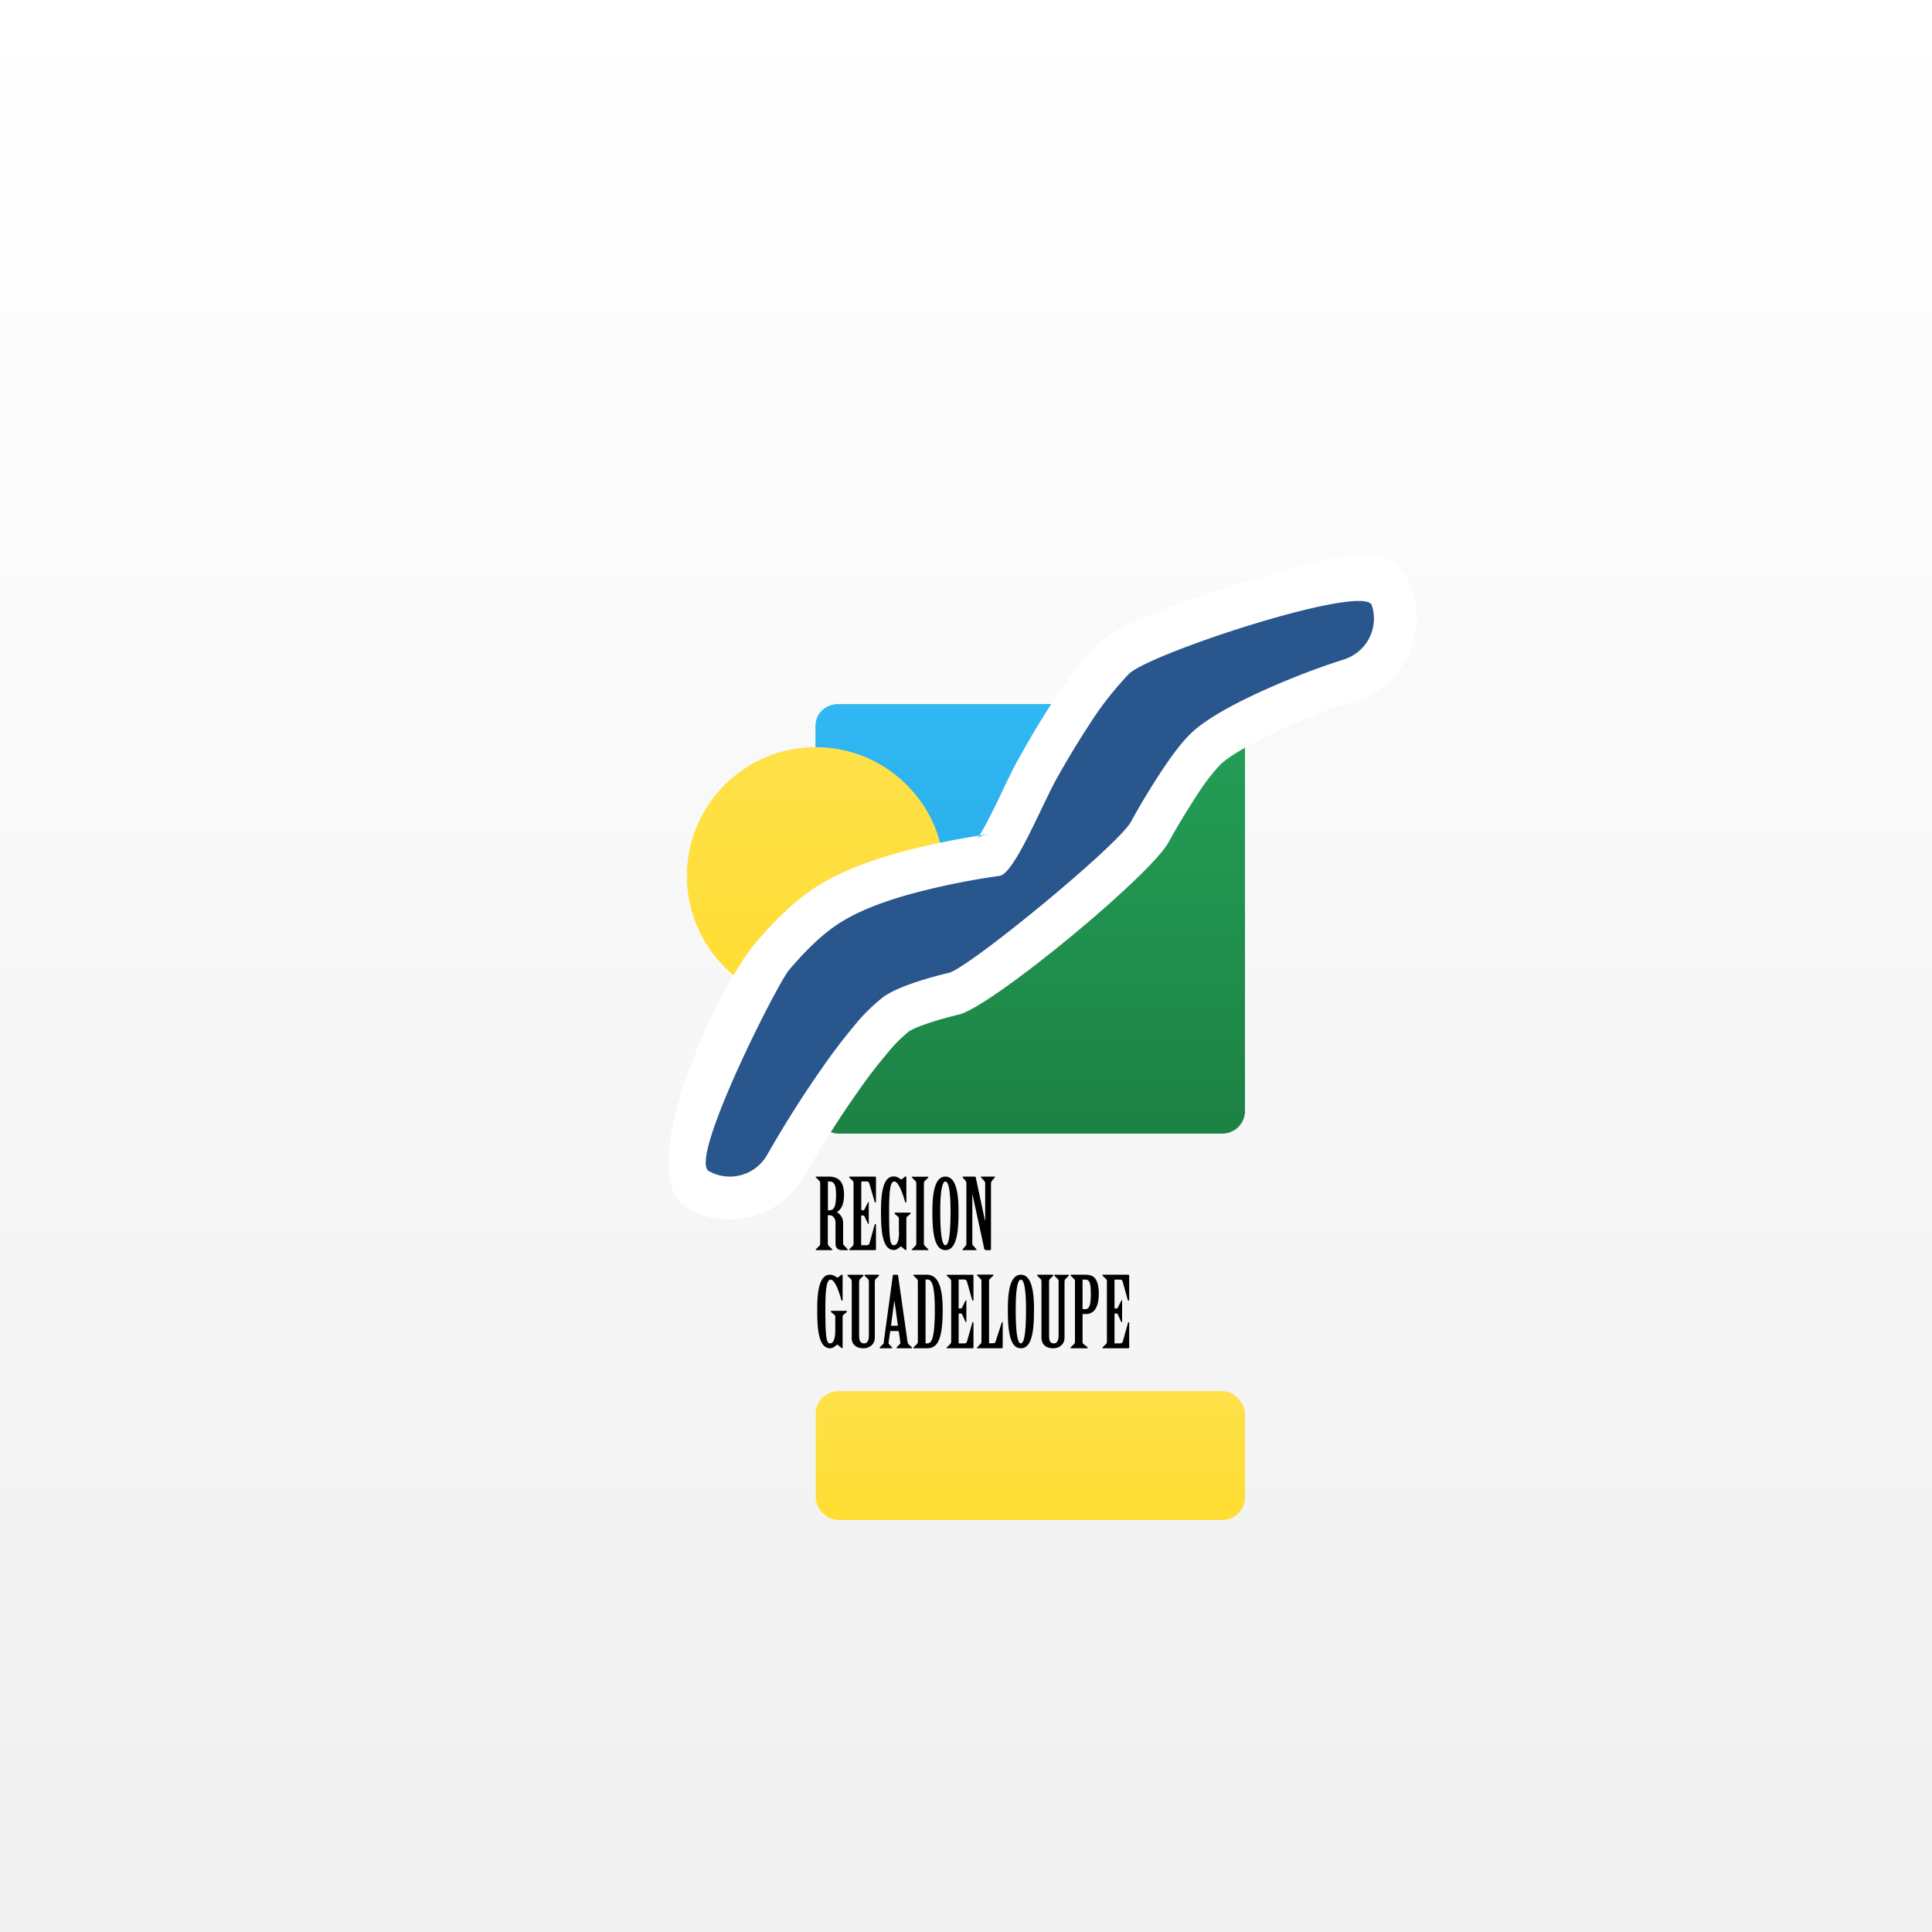
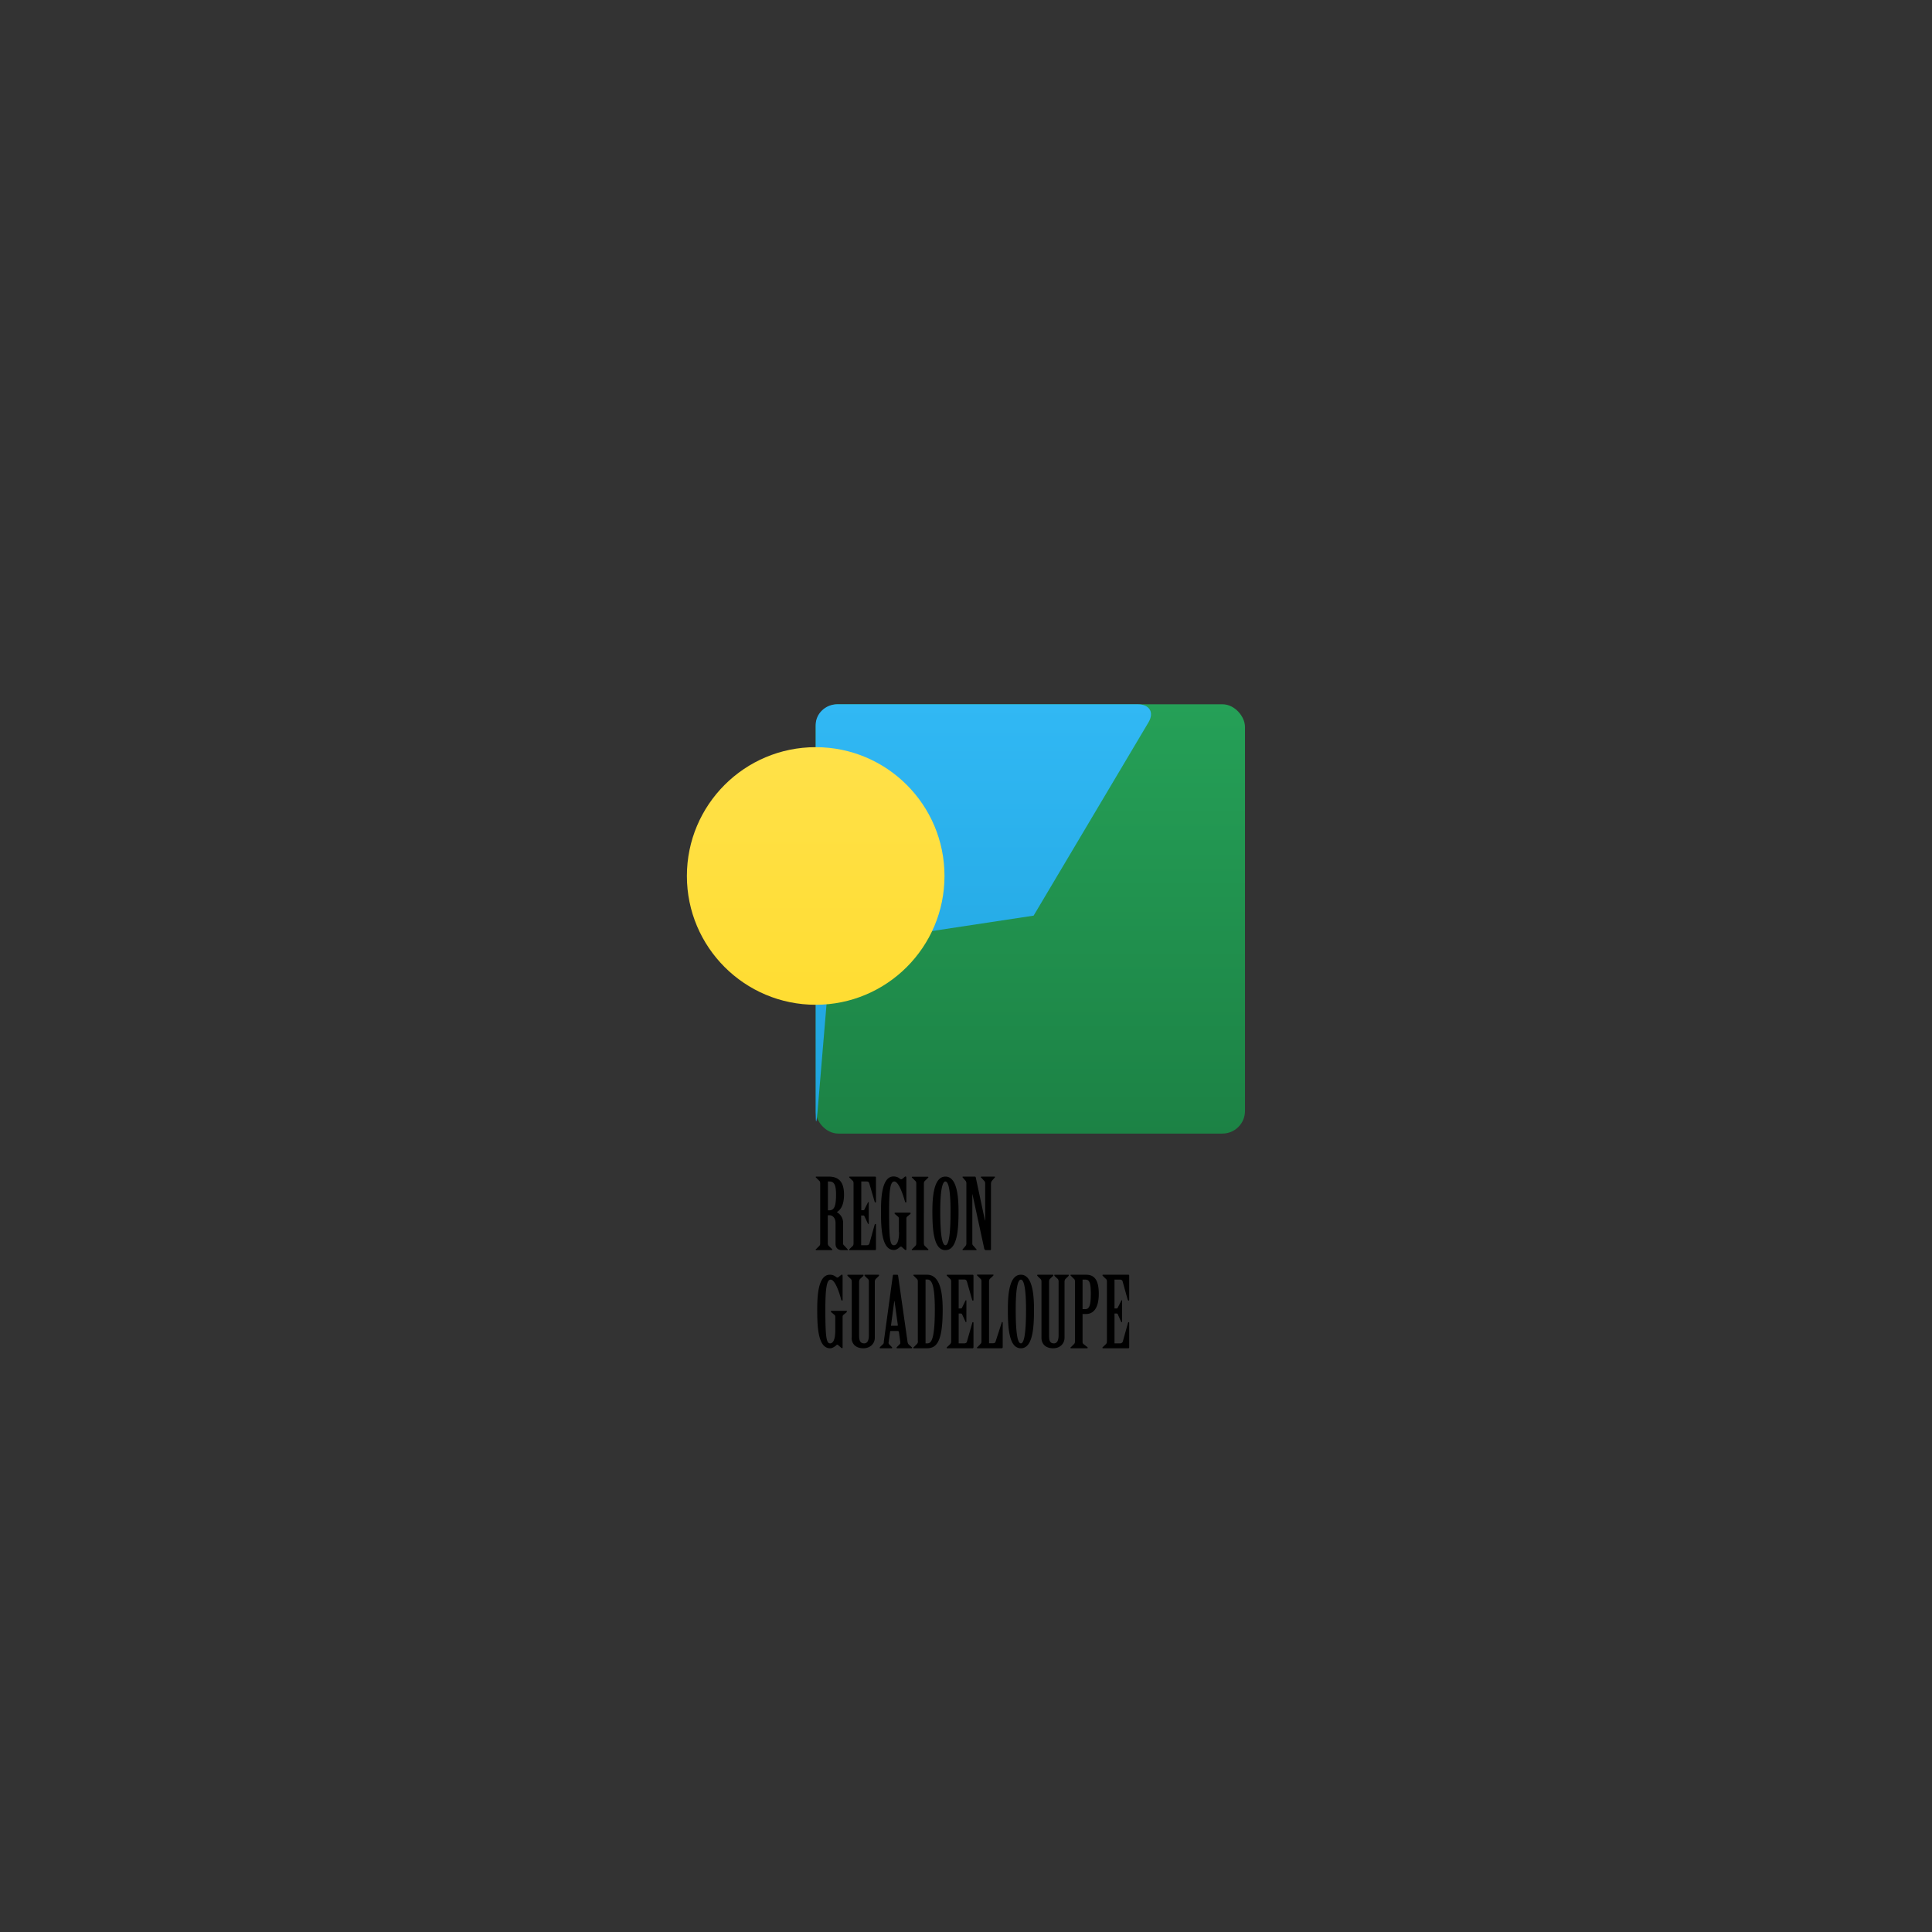
<svg xmlns="http://www.w3.org/2000/svg" width="15" height="15">
  <rect width="100%" height="100%" fill="#333333" stroke="none" />
  <defs>
    <linearGradient x1="50%" y1="0%" x2="50%" y2="100%" id="a">
      <stop stop-color="#FFF" offset="0%" />
      <stop stop-color="#F0F0F0" offset="100%" />
    </linearGradient>
    <linearGradient x1="50%" y1="0%" x2="50%" y2="100%" id="b">
      <stop stop-color="#25A057" offset="0%" />
      <stop stop-color="#1C8245" offset="100%" />
    </linearGradient>
    <linearGradient x1="50%" y1="0%" x2="50%" y2="100%" id="c">
      <stop stop-color="#31B8F4" offset="0%" />
      <stop stop-color="#1EA2DC" offset="100%" />
    </linearGradient>
    <linearGradient x1="50%" y1="0%" x2="50%" y2="100%" id="d">
      <stop stop-color="#FFE149" offset="0%" />
      <stop stop-color="#FFDD32" offset="100%" />
    </linearGradient>
  </defs>
  <g fill="none" fill-rule="evenodd">
-     <path fill="url(#a)" d="M0 0h15v15H0z" />
+     <path fill="url(#a)" d="M0 0h15H0z" />
    <g transform="translate(5 4)">
      <g transform="translate(0 1.468)">
        <rect fill="url(#b)" x="1.333" width="3.333" height="3.333" rx=".175" />
        <path d="M1.333.16c0-.088.077-.16.167-.16h2.333c.092 0 .13.063.084.14l-.892 1.501-1.57.238-.108 1.288c-.008.092-.014.097-.014.006V.16z" fill="url(#c)" />
        <circle fill="url(#d)" cx="1.333" cy="1.333" r="1" />
      </g>
-       <rect fill="url(#d)" x="1.333" y="6.801" width="3.333" height="1" rx=".175" />
      <path d="M1.427 5.435h.013c.027 0 .047.025.047.058v.164c0 .026.014.049.049.049h.04c.003 0 .007 0 .007-.002 0-.003-.003-.005-.006-.009l-.024-.026a.017.017 0 0 1-.007-.013v-.16a.095.095 0 0 0-.049-.085c.027-.016.056-.051.056-.136 0-.098-.04-.14-.12-.14h-.095c-.003 0-.005.002-.005.004s.004.005.006.007l.022.022c.006.005.007.013.007.021v.462c0 .01-.001.016-.007.022l-.022.022c-.002.002-.006.004-.006.006 0 .003.002.005.005.005h.12c.003 0 .004-.002.004-.005 0-.002-.004-.004-.005-.006l-.023-.022c-.005-.006-.007-.012-.007-.022v-.216zm0-.262h.012c.037 0 .052.025.052.102 0 .092-.015.122-.053.122h-.01v-.224h-.001zm.26 0h.042c.01 0 .017.004.02.014l.042.144c0 .002.002.005.006.005.002 0 .004-.002.004-.005v-.19a.007.007 0 0 0-.007-.006h-.197c-.003 0-.004.002-.004.004s.003.005.005.007l.023.022c.005.005.006.013.006.021v.462c0 .01-.001.016-.006.022l-.023.022c-.002.003-.005.004-.005.006 0 .003.001.005.004.005h.197a.007.007 0 0 0 .007-.007v-.191c0-.002-.002-.005-.004-.005-.003 0-.005.002-.006.005l-.041.147c-.003.008-.01.013-.02.013h-.044v-.231h.017c.004 0 .006.001.008.005l.026.055c.002.004.002.006.006.006.002 0 .002-.002.002-.004v-.162c0-.003 0-.004-.002-.004-.003 0-.004.001-.005.004l-.027.054c-.001.004-.004.005-.008.005h-.016v-.223zm.293.394c0 .072-.017.101-.04.101-.029 0-.037-.043-.037-.262 0-.16.008-.233.04-.233.034 0 .067.098.083.155.001.005.004.008.007.008.002 0 .004-.003.004-.005v-.184c0-.008-.002-.013-.006-.013s-.008.004-.015.01c-.007.007-.015.012-.02.012a.024.024 0 0 1-.01-.005.073.073 0 0 0-.049-.017c-.093 0-.097.177-.097.27 0 .127.004.301.1.301.016 0 .031-.009.047-.023a.01.01 0 0 1 .008-.003c.003 0 .004 0 .007.003l.023.02a.011.011 0 0 0 .008.003c.002 0 .004-.001.004-.004v-.238c0-.008.002-.014.007-.018l.022-.018c.003-.003.004-.004.004-.007s-.002-.005-.005-.005h-.113c-.004 0-.007.002-.007.005s.002.004.005.007l.021.018a.02.02 0 0 1 .008.018v.103h.001zm.134.084c0 .01-.001.016-.007.022l-.022.022c-.002.002-.006.004-.006.006 0 .003.002.005.005.005h.12c.003 0 .004-.002.004-.005 0-.002-.004-.004-.005-.006l-.023-.022c-.005-.006-.007-.012-.007-.022V5.19c0-.008.002-.016.007-.021l.023-.022c.001-.002.005-.005.005-.007s-.001-.004-.005-.004h-.12c-.002 0-.004.002-.004.004s.004.005.006.007l.022.022c.006.005.007.013.007.021v.462zm.226-.516c-.091 0-.101.16-.101.27 0 .144.01.301.101.301.092 0 .102-.157.102-.3 0-.11-.01-.271-.102-.271zm0 .038c.023 0 .04.064.04.233 0 .198-.017.262-.04.262-.022 0-.04-.064-.04-.262 0-.17.018-.233.04-.233zm.163.478a.033.033 0 0 1-.006.022l-.019.022c-.002.002-.005.004-.005.007 0 .002.001.004.004.004h.1c.004 0 .005-.002.005-.004 0-.003-.003-.005-.005-.007l-.02-.023c-.006-.005-.008-.011-.008-.02v-.38h.001l.09.415c.001.012.007.019.015.019h.032c.005 0 .007-.003.007-.008v-.509c0-.008.003-.015.007-.021l.019-.022c.002-.002.005-.005.005-.007s-.001-.004-.004-.004h-.1c-.004 0-.006.002-.006.004s.004.005.006.007l.021.023a.027.027 0 0 1 .007.02v.286h-.002l-.07-.328c-.001-.007-.003-.012-.008-.012h-.092c-.003 0-.004.002-.004.004s.003.005.005.007l.019.022a.033.033 0 0 1 .006.021v.462zm-1.018.678c0 .072-.017.101-.04.101-.028 0-.037-.043-.037-.262 0-.16.01-.233.041-.233.034 0 .067.098.082.155.002.005.004.008.007.008s.004-.003.004-.005v-.184c0-.007-.001-.013-.005-.013s-.008.005-.016.01c-.007.007-.015.013-.018.013a.024.024 0 0 1-.012-.005.073.073 0 0 0-.048-.017c-.094 0-.098.176-.098.27 0 .127.004.301.1.301.016 0 .032-.01.048-.023A.01.01 0 0 1 1.5 6.44c.003 0 .005.001.008.004l.023.02a.011.011 0 0 0 .007.003c.003 0 .004-.001.004-.004v-.24a.02.02 0 0 1 .008-.016l.022-.018c.002-.003.003-.005.003-.008s-.002-.004-.005-.004h-.113c-.003 0-.006.001-.006.004s.001.005.004.008l.022.018a.02.02 0 0 1 .008.017v.104zm.127.057c0 .047.031.082.091.082.052 0 .089-.035.089-.082v-.435c0-.007.002-.015.007-.021l.023-.022c.002-.002.003-.005.003-.007s-.001-.004-.004-.004h-.104c-.004 0-.005.002-.005.004s.001.005.004.007l.023.022c.005.005.007.012.007.021v.415c0 .033-.008.064-.036.064-.036 0-.04-.03-.04-.064v-.415a.04.04 0 0 1 .007-.021l.024-.022.004-.007a.005.005 0 0 0-.005-.004h-.117c-.003 0-.004.002-.004.004s.001.005.004.007l.023.022c.005.005.007.012.007.021v.435h-.001zm.378.035c0 .006 0 .012-.004.015l-.02.02c-.003.003-.005.005-.005.007 0 .003.001.005.005.005h.11c.003 0 .005-.002.005-.005 0-.002-.002-.004-.005-.006l-.022-.02c-.005-.005-.007-.014-.008-.02l-.073-.512c0-.004-.003-.008-.006-.008h-.029c-.003 0-.005.002-.006.006l-.07.512c0 .007 0 .015-.005.02l-.022.021c-.002.002-.005.005-.005.007 0 .003.001.005.005.005h.087c.004 0 .005-.002.005-.005 0-.002-.004-.005-.007-.009l-.017-.017a.017.017 0 0 1-.004-.014l.012-.084c0-.003.002-.005.004-.005h.057c.003 0 .006.003.007.007l.011.08zm-.07-.127c-.001 0-.003-.002-.002-.005l.025-.187h.002l.026.187c0 .002-.001.004-.003.004H1.92v.001zm.207.12a.031.031 0 0 1-.007.02l-.023.023c-.002.002-.006.004-.006.006 0 .003.002.005.005.005h.1c.077 0 .123-.052.123-.3 0-.197-.046-.271-.122-.271h-.101c-.003 0-.005.002-.005.004s.004.005.006.007l.022.022c.006.005.007.012.007.021v.462zm.058-.48H2.2c.03 0 .058.03.058.234 0 .233-.028.262-.058.262h-.014v-.495zm.258 0h.044c.01 0 .016.005.02.015l.041.144c0 .002.003.005.006.005.002 0 .004-.002.004-.005v-.19a.007.007 0 0 0-.007-.006h-.197c-.003 0-.004.002-.004.004s.003.005.005.007l.023.022c.005.005.007.012.007.021v.462a.032.032 0 0 1-.007.022l-.023.022c-.002.002-.005.004-.005.006 0 .003.001.005.004.005h.197a.007.007 0 0 0 .007-.007V6.27c0-.003-.002-.005-.004-.005-.003 0-.005.002-.005.005l-.042.147c-.002.008-.01.013-.02.013h-.044v-.232h.017a.01.01 0 0 1 .009.005l.026.056c.001.003.002.006.005.006.002 0 .003-.002.003-.004V6.1c0-.003 0-.005-.003-.005s-.003.002-.005.005l-.026.053c-.002.004-.005.006-.009.006h-.017v-.224zm.177.48c0 .008-.001.015-.007.02l-.022.023c-.002.002-.006.004-.006.006 0 .003.002.005.005.005h.187c.006 0 .008-.004.008-.01V6.27c0-.004-.002-.006-.004-.006-.003 0-.003.002-.004.006l-.048.148c-.003.008-.01.011-.02.011h-.03V5.95c0-.009.002-.016.006-.021l.024-.022c.001-.002.005-.005.005-.007s-.001-.004-.005-.004h-.12c-.002 0-.004.002-.004.004s.004.005.006.007l.022.022c.006.005.007.012.007.021v.462zm.306-.517c-.092 0-.101.16-.101.27 0 .144.009.301.101.301.092 0 .102-.157.102-.3 0-.11-.01-.271-.102-.271zm0 .038c.023 0 .04.064.04.233 0 .198-.017.262-.04.262s-.04-.064-.04-.262c0-.17.017-.233.04-.233zm.16.451c0 .047.03.082.091.082.052 0 .088-.035.088-.082v-.435c0-.007.002-.015.007-.021l.023-.022.004-.007a.005.005 0 0 0-.004-.004H3.19a.005.005 0 0 0-.005.004l.004.007.024.022a.033.033 0 0 1 .006.021v.415c0 .033-.008.064-.036.064-.036 0-.038-.03-.038-.064v-.415c0-.007.001-.015.006-.021l.023-.022c.003-.002.004-.005.004-.007s-.001-.004-.005-.004h-.116a.005.005 0 0 0-.005.004l.004.007.023.022c.005.005.007.012.007.021v.435zm.26.027c0 .009-.001.016-.007.022l-.022.022c-.002.002-.006.004-.006.006 0 .003.002.005.005.005h.125c.003 0 .004-.002.004-.005 0-.002-.003-.004-.005-.006l-.028-.022c-.007-.005-.007-.013-.007-.022v-.211h.026c.068 0 .1-.06.1-.157 0-.117-.041-.148-.1-.148h-.115c-.003 0-.005.002-.005.004s.004.005.006.007l.022.022c.006.005.007.012.007.021v.462zm.059-.478h.022c.032 0 .042.025.042.11 0 .084-.01.119-.042.119h-.022v-.23zm.248 0h.043c.01 0 .017.004.02.014l.04.144c.002.002.004.005.007.005.002 0 .004-.002.004-.005v-.19c0-.004-.003-.006-.006-.006h-.198a.005.005 0 0 0-.004.004c0 .002.004.005.005.007l.023.022c.006.005.007.012.007.021v.462c0 .009-.001.016-.007.022l-.023.022c-.001.002-.005.004-.005.006 0 .003.002.005.004.005h.198a.007.007 0 0 0 .006-.007V6.27c0-.003-.002-.005-.004-.005s-.004.002-.005.005l-.041.147a.022.022 0 0 1-.021.013h-.043v-.232h.016a.01.01 0 0 1 .009.005l.025.056c.002.003.003.006.006.006.002 0 .003-.002.003-.004V6.1c0-.003 0-.005-.003-.005-.002 0-.003.002-.004.005l-.027.053c-.002.004-.005.006-.009.006h-.016v-.224z" fill="#000" fill-rule="nonzero" />
-       <path d="M4.65.522C5.566.245 5.84.196 5.97.601a.667.667 0 0 1-.437.836 5.644 5.644 0 0 0-.648.255c-.206.097-.356.19-.413.247-.066.072-.126.15-.178.233a5.76 5.76 0 0 0-.223.37c-.144.26-1.372 1.274-1.626 1.335-.2.048-.348.102-.391.133a1.16 1.16 0 0 0-.167.17 3.8 3.8 0 0 0-.228.298c-.148.21-.285.427-.412.65a.667.667 0 0 1-.907.255C-.101 5.135.543 3.7.871 3.315c.142-.166.274-.294.407-.389.208-.149.484-.256.853-.345.18-.044.376-.08.581-.111-.1.015-.115.03-.127.047a1.64 1.64 0 0 0 .096-.169l.052-.103.089-.186c.036-.073.06-.123.085-.165.095-.172.187-.325.275-.458.12-.181.233-.325.345-.438.133-.135.586-.313 1.122-.476z" fill="#FFF" />
-       <path d="M3.764 1.233a2.547 2.547 0 0 0-.303.387 6.824 6.824 0 0 0-.263.436c-.11.199-.324.727-.436.744-.185.026-.37.061-.551.105-.316.076-.564.168-.738.292-.112.08-.226.192-.347.334-.092.109-.783 1.471-.623 1.561a.333.333 0 0 0 .454-.127c.133-.233.276-.46.43-.679.077-.111.16-.22.246-.323.067-.083.143-.158.227-.224.087-.062.269-.129.507-.186.155-.038 1.31-.986 1.414-1.173.073-.134.152-.264.236-.392.084-.127.158-.224.22-.285.09-.092.271-.202.508-.313.224-.104.454-.195.689-.27A.333.333 0 0 0 5.651.7c-.055-.175-1.728.373-1.887.533z" fill="#29568D" />
    </g>
  </g>
</svg>